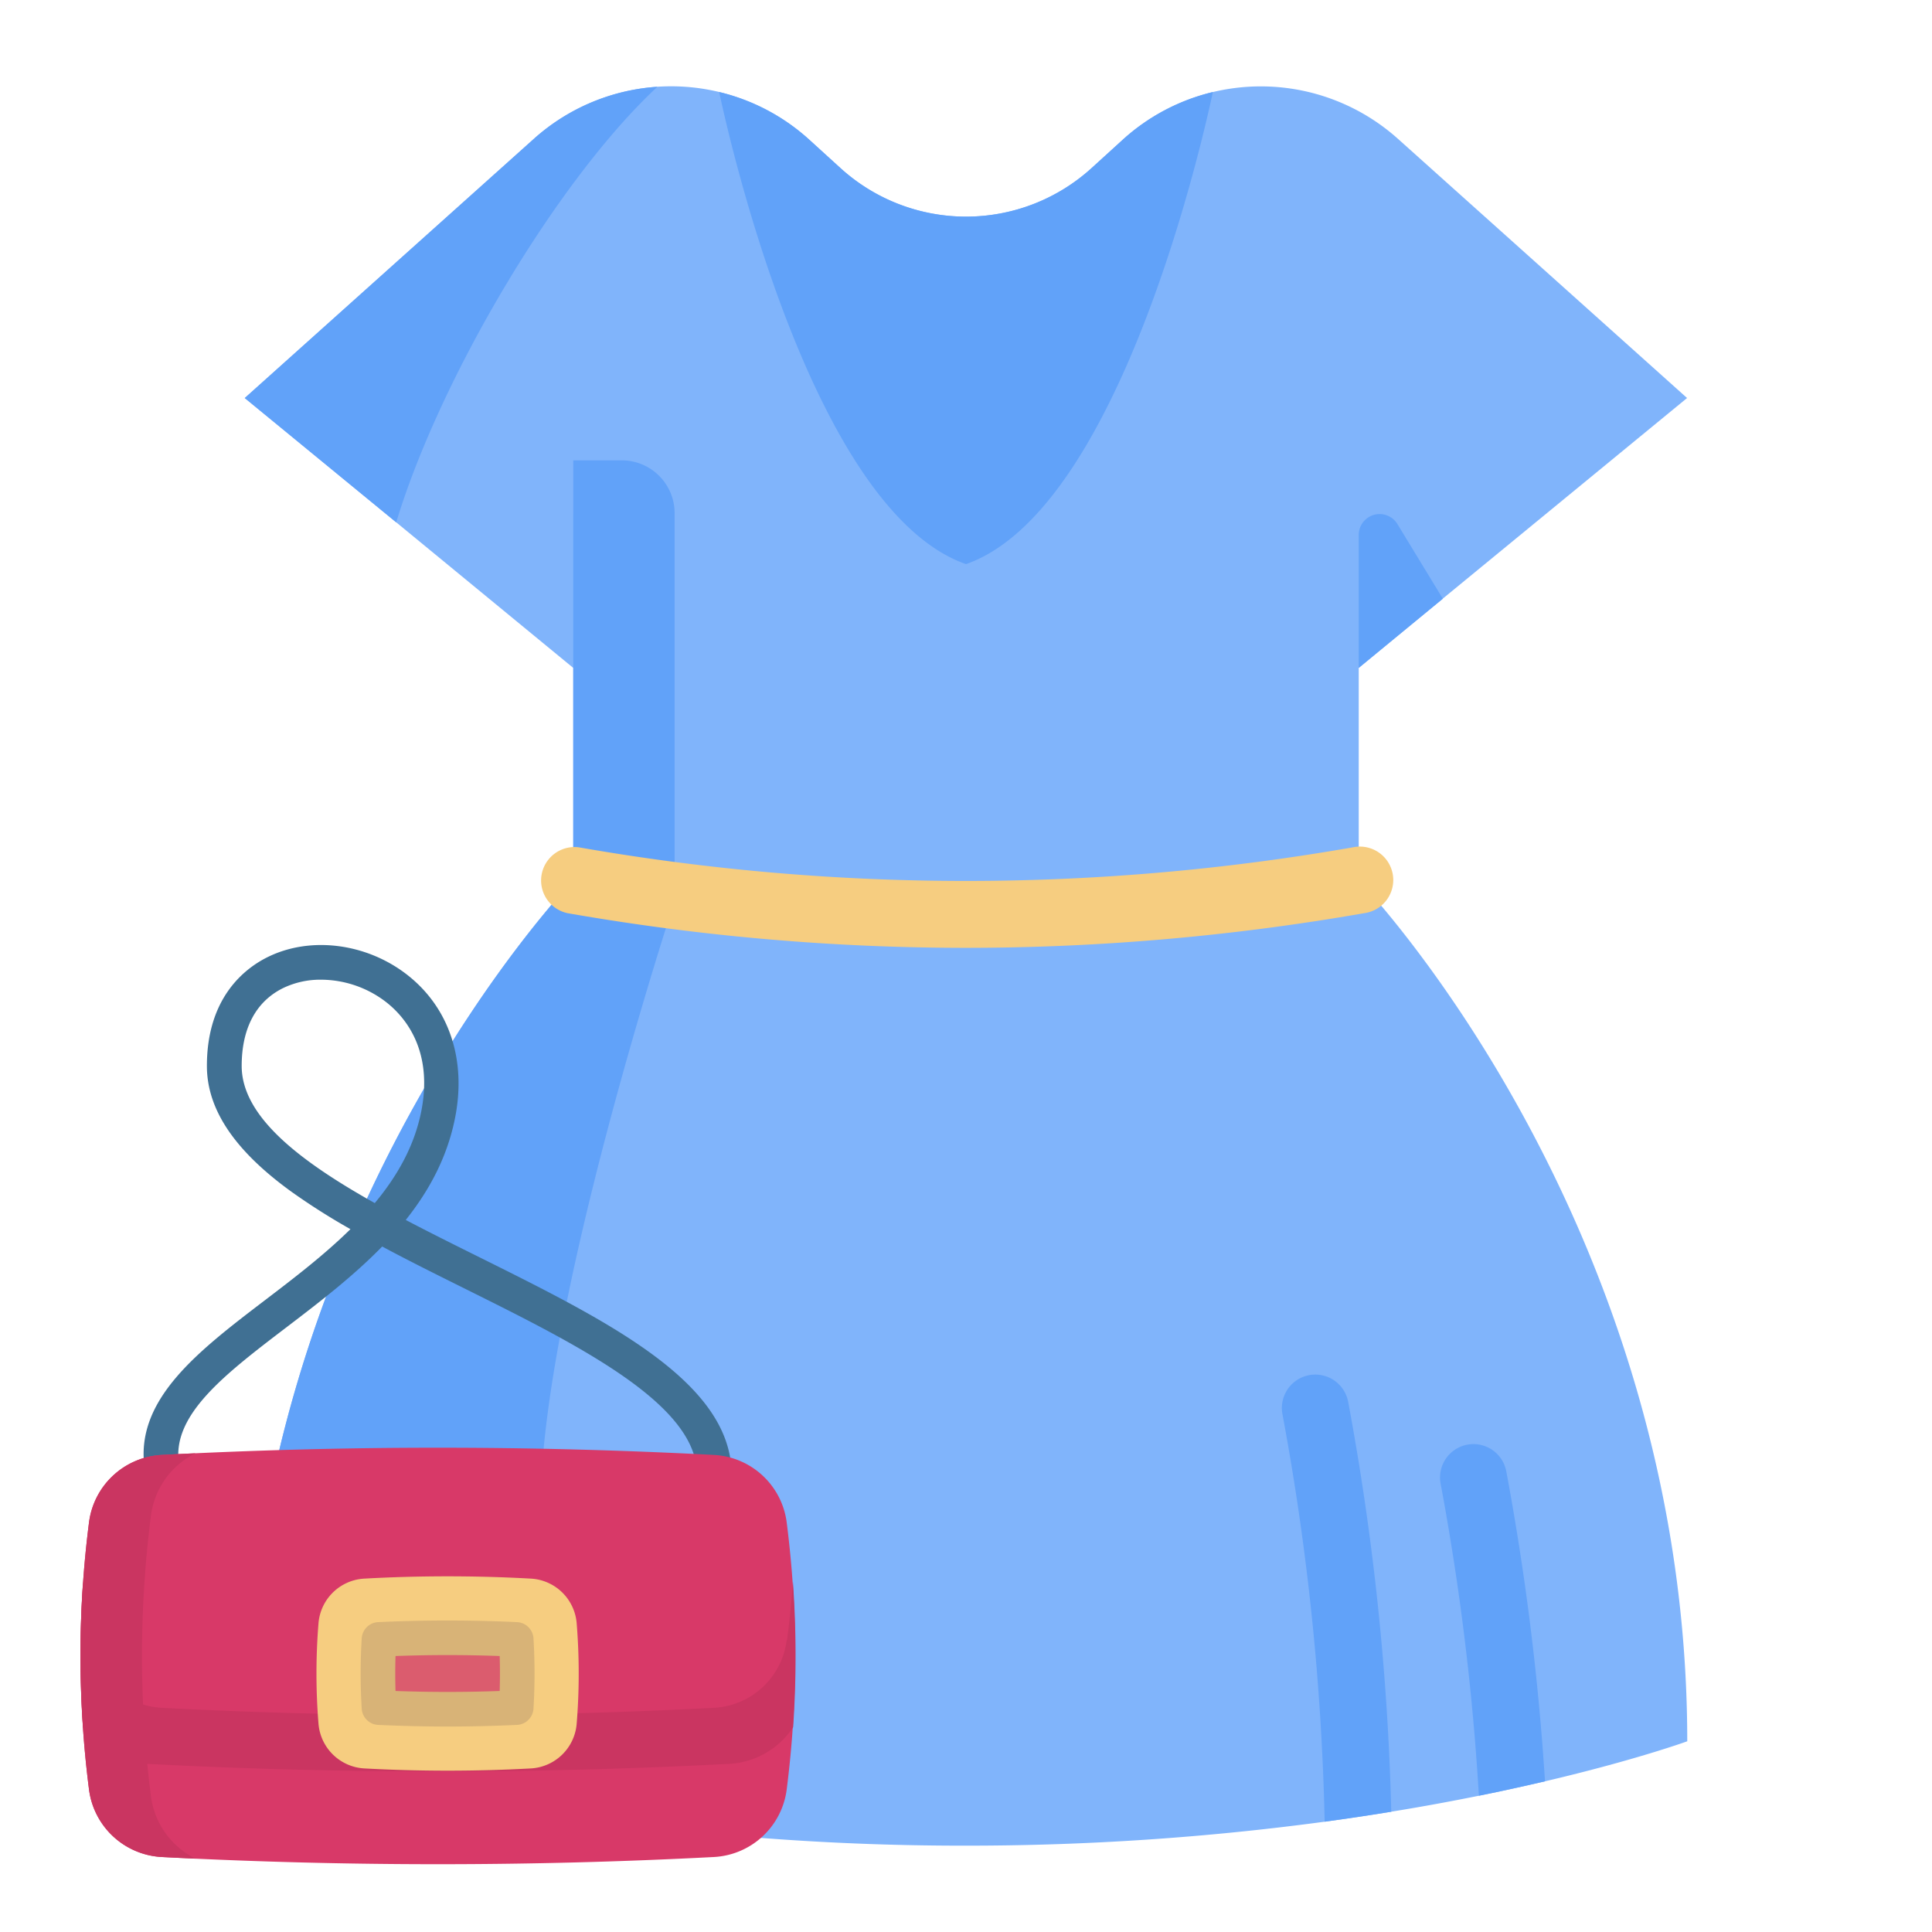
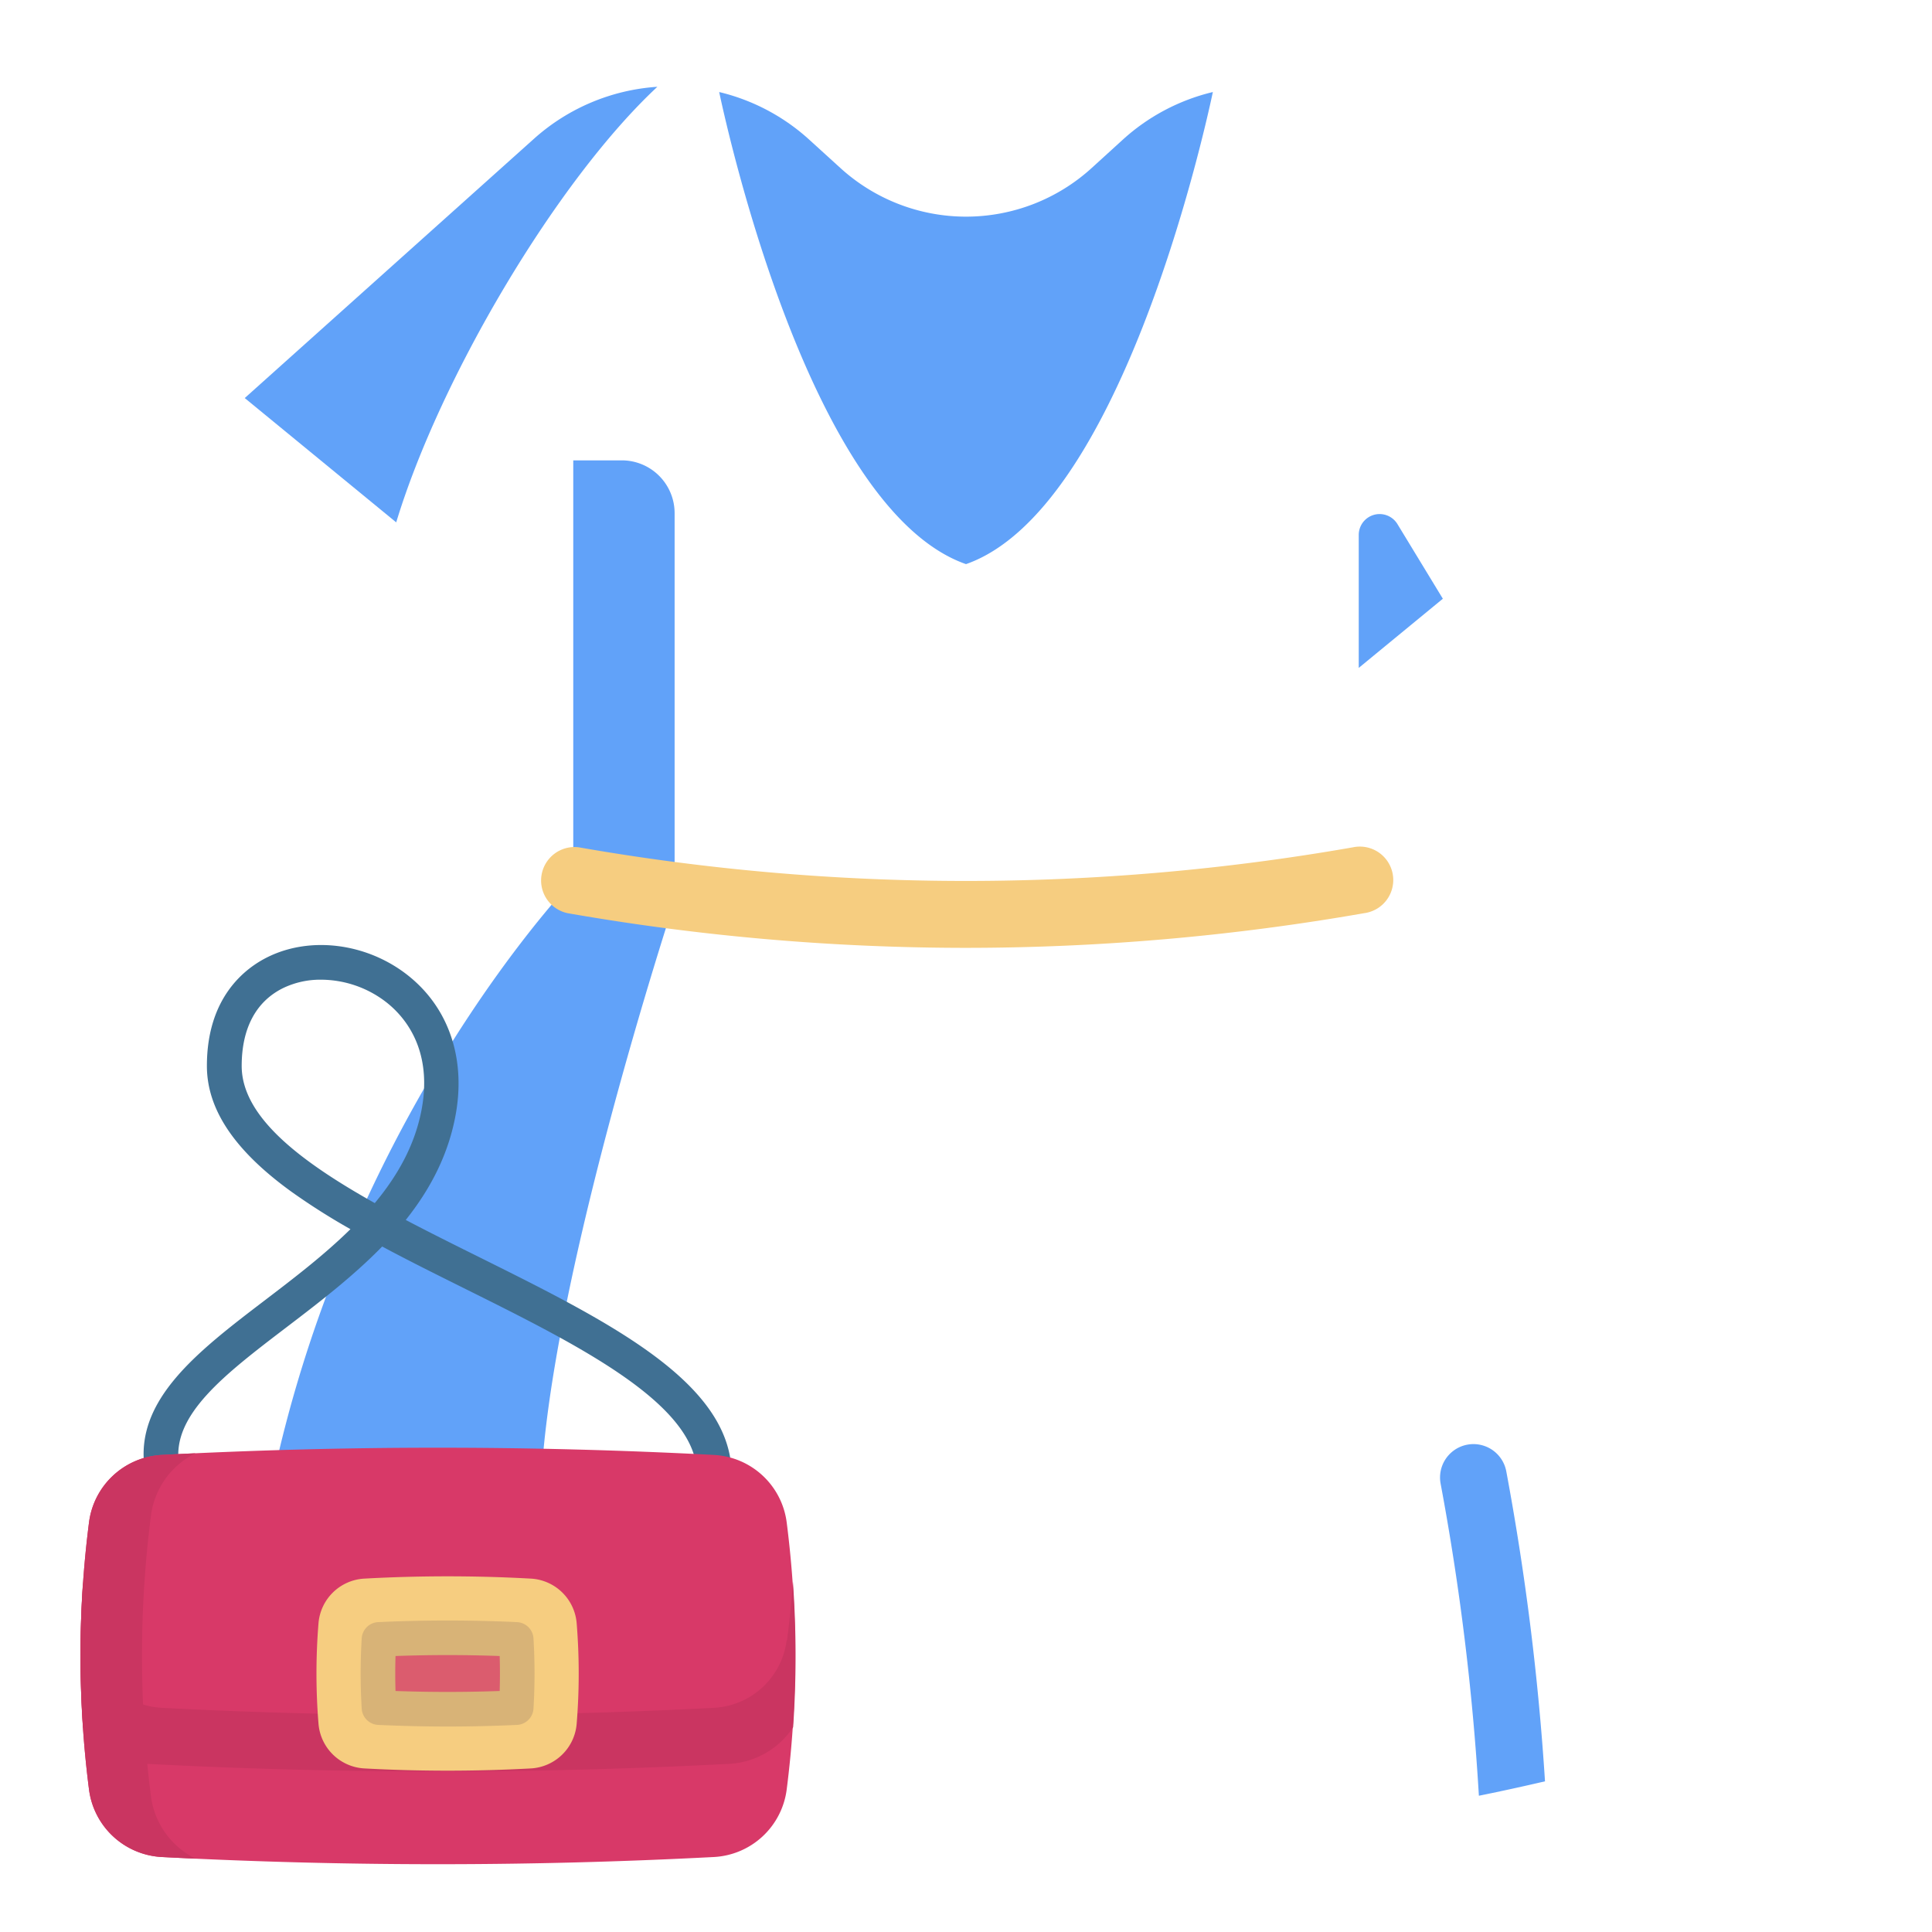
<svg xmlns="http://www.w3.org/2000/svg" id="Layer_1" data-name="Layer 1" viewBox="0 0 512 512">
  <defs>
    <style>.cls-1{fill:#80b4fb;}.cls-2{fill:#61a2f9;}.cls-3{fill:#f6cd80;}.cls-4{fill:#407093;}.cls-5{fill:#d83968;}.cls-6{fill:#ca3561;}.cls-7{fill:#db5c6e;}.cls-8{fill:#d8b377;}</style>
  </defs>
-   <path class="cls-1" d="M360.08,233.29s87.06,90.09,87.06,228.17c0,0-13.47,4.92-37.7,10.61-5.33,1.24-11.18,2.54-17.52,3.82-7.13,1.44-14.89,2.88-23.22,4.23-5.62.93-11.52,1.81-17.65,2.65A710.43,710.43,0,0,1,256,489.12a699.18,699.18,0,0,1-115.51-9.47c-47.72-8-75.63-18.19-75.63-18.19,0-138.08,87.06-228.17,87.06-228.17V177L105,138.42,64.86,105.48,141.47,36.8a54.47,54.47,0,0,1,73.06.27l8.17,7.44a49.46,49.46,0,0,0,66.61,0l8.17-7.44a54.46,54.46,0,0,1,73-.27l76.61,68.68-64.77,53.19L360.08,177Z" />
  <path class="cls-2" d="M178.78,136V238.76s-35.54,108-35.54,160.77c0,21-1.25,51.3-2.75,80.13-47.72-8-75.63-18.2-75.63-18.2,0-138.08,87.06-228.16,87.06-228.16V122H164.8A14,14,0,0,1,178.78,136Z" />
  <path class="cls-2" d="M174.21,23C147.53,47.86,116.6,100.15,105,138.43L64.86,105.49l76.61-68.68A54.38,54.38,0,0,1,174.21,23Z" />
  <path class="cls-2" d="M321.42,24.39C318.6,37.67,296.47,135.32,256,149.5c-40.47-14.18-62.59-111.83-65.41-125.11a54.16,54.16,0,0,1,23.94,12.69l8.18,7.44a49.45,49.45,0,0,0,66.6,0l8.17-7.44A54.16,54.16,0,0,1,321.42,24.39Z" />
-   <path class="cls-2" d="M368.7,480.13q-8.43,1.38-17.65,2.64a666.2,666.2,0,0,0-11.19-108,8.86,8.86,0,0,1,17.42-3.26A683.14,683.14,0,0,1,368.7,480.13Z" />
  <path class="cls-2" d="M409.44,472.07c-5.33,1.24-11.18,2.54-17.52,3.82a662.4,662.4,0,0,0-10.14-82.7,8.85,8.85,0,1,1,17.4-3.27A683.58,683.58,0,0,1,409.44,472.07Z" />
  <path class="cls-2" d="M382.37,158.67,360.08,177V141.76a5.53,5.53,0,0,1,10.25-2.88Z" />
  <path class="cls-3" d="M256,251.19A613.14,613.14,0,0,1,150.41,242a8.86,8.86,0,0,1,3-17.45,594.66,594.66,0,0,0,205.11,0,8.86,8.86,0,1,1,3,17.45A613.11,613.11,0,0,1,256,251.19Z" />
  <path class="cls-4" d="M42.89,393.21a4.59,4.59,0,0,1-4.53-3.89c-2.8-18.31,14.06-31.18,31.92-44.8,7.58-5.78,15.6-11.9,22.59-18.78a175.26,175.26,0,0,1-15.65-9.93C62.16,304.92,54.83,294,54.83,282.48c0-18.21,10.13-25.91,16.16-28.87,11.26-5.54,26-3.69,36.75,4.59,11.31,8.73,16,22.72,12.79,38.38-2.09,10.25-6.85,19-13,26.72,6.32,3.32,12.89,6.59,19.42,9.83,33.19,16.51,64.54,32.1,66.81,55.05a4.59,4.59,0,0,1-9.13.9c-1.76-17.9-32.27-33.07-61.77-47.74-7.22-3.59-14.56-7.24-21.58-11-7.8,8-16.87,14.93-25.42,21.45C59.53,364.25,45.44,375,47.43,387.93a4.6,4.6,0,0,1-3.84,5.23,5.62,5.62,0,0,1-.7,0ZM85.05,259.63a22.65,22.65,0,0,0-10,2.21c-7.21,3.54-11,10.68-11,20.64,0,13.46,15.46,25.25,35.27,36.35,5.9-7.08,10.42-15,12.27-24.07,3.37-16.58-4.44-25.48-9.4-29.3a28.35,28.35,0,0,0-17.09-5.83Z" />
  <path class="cls-5" d="M189.17,385.57a1399.32,1399.32,0,0,0-146.27,0,20.53,20.53,0,0,0-19.31,17.87,278.76,278.76,0,0,0,0,70.81A20.54,20.54,0,0,0,42.9,492.13a1404.82,1404.82,0,0,0,146.27,0,20.54,20.54,0,0,0,19.31-17.88,278.76,278.76,0,0,0,0-70.81A20.53,20.53,0,0,0,189.17,385.57Z" />
  <path class="cls-6" d="M51.79,492.56c-3-.13-5.93-.28-8.89-.43a20.54,20.54,0,0,1-19.31-17.88,278.76,278.76,0,0,1,0-70.81A20.52,20.52,0,0,1,42.9,385.57c3-.15,5.92-.3,8.89-.43A21.49,21.49,0,0,0,40,401.68,292.59,292.59,0,0,0,40,476a21.52,21.52,0,0,0,11.8,16.55Z" />
  <path class="cls-6" d="M208.47,434.72a20.5,20.5,0,0,1-19.3,17.87,1399.51,1399.51,0,0,1-146.28,0,20.51,20.51,0,0,1-19.3-17.87Q22.6,427,22,419.18A278.63,278.63,0,0,0,22,457.73a21.68,21.68,0,0,0,17,9.71,1479.52,1479.52,0,0,0,154.19,0,21.68,21.68,0,0,0,17-9.71,277.51,277.51,0,0,0-.06-38.58q-.56,7.78-1.56,15.57Z" />
  <path class="cls-3" d="M140.72,468.65a407.49,407.49,0,0,1-44.21,0,12.91,12.91,0,0,1-12.11-11.9,165.24,165.24,0,0,1,0-26.51,12.9,12.9,0,0,1,12.11-11.89,402.47,402.47,0,0,1,44.21,0,12.9,12.9,0,0,1,12.11,11.89,165.24,165.24,0,0,1,0,26.51,12.91,12.91,0,0,1-12.11,11.9Z" />
  <path class="cls-7" d="M118.62,453c-6,0-12.13-.14-18.18-.42a147.38,147.38,0,0,1,0-18.08c6-.29,12.15-.43,18.18-.43s12.13.14,18.18.43a147.38,147.38,0,0,1,0,18.08C130.75,452.82,124.65,453,118.62,453Z" />
  <path class="cls-8" d="M118.62,457.55c-6.09,0-12.28-.15-18.4-.43a4.59,4.59,0,0,1-4.36-4.31,152.37,152.37,0,0,1,0-18.63,4.58,4.58,0,0,1,4.36-4.3c6.12-.29,12.31-.43,18.4-.43s12.27.14,18.4.43a4.59,4.59,0,0,1,4.36,4.3,156.48,156.48,0,0,1,0,18.63,4.6,4.6,0,0,1-4.36,4.31C130.9,457.4,124.71,457.55,118.62,457.55Zm-13.8-9.42c9.21.33,18.38.33,27.6,0q.14-4.63,0-9.27c-9.22-.33-18.38-.33-27.6,0Q104.67,443.5,104.82,448.13Z" />
</svg>